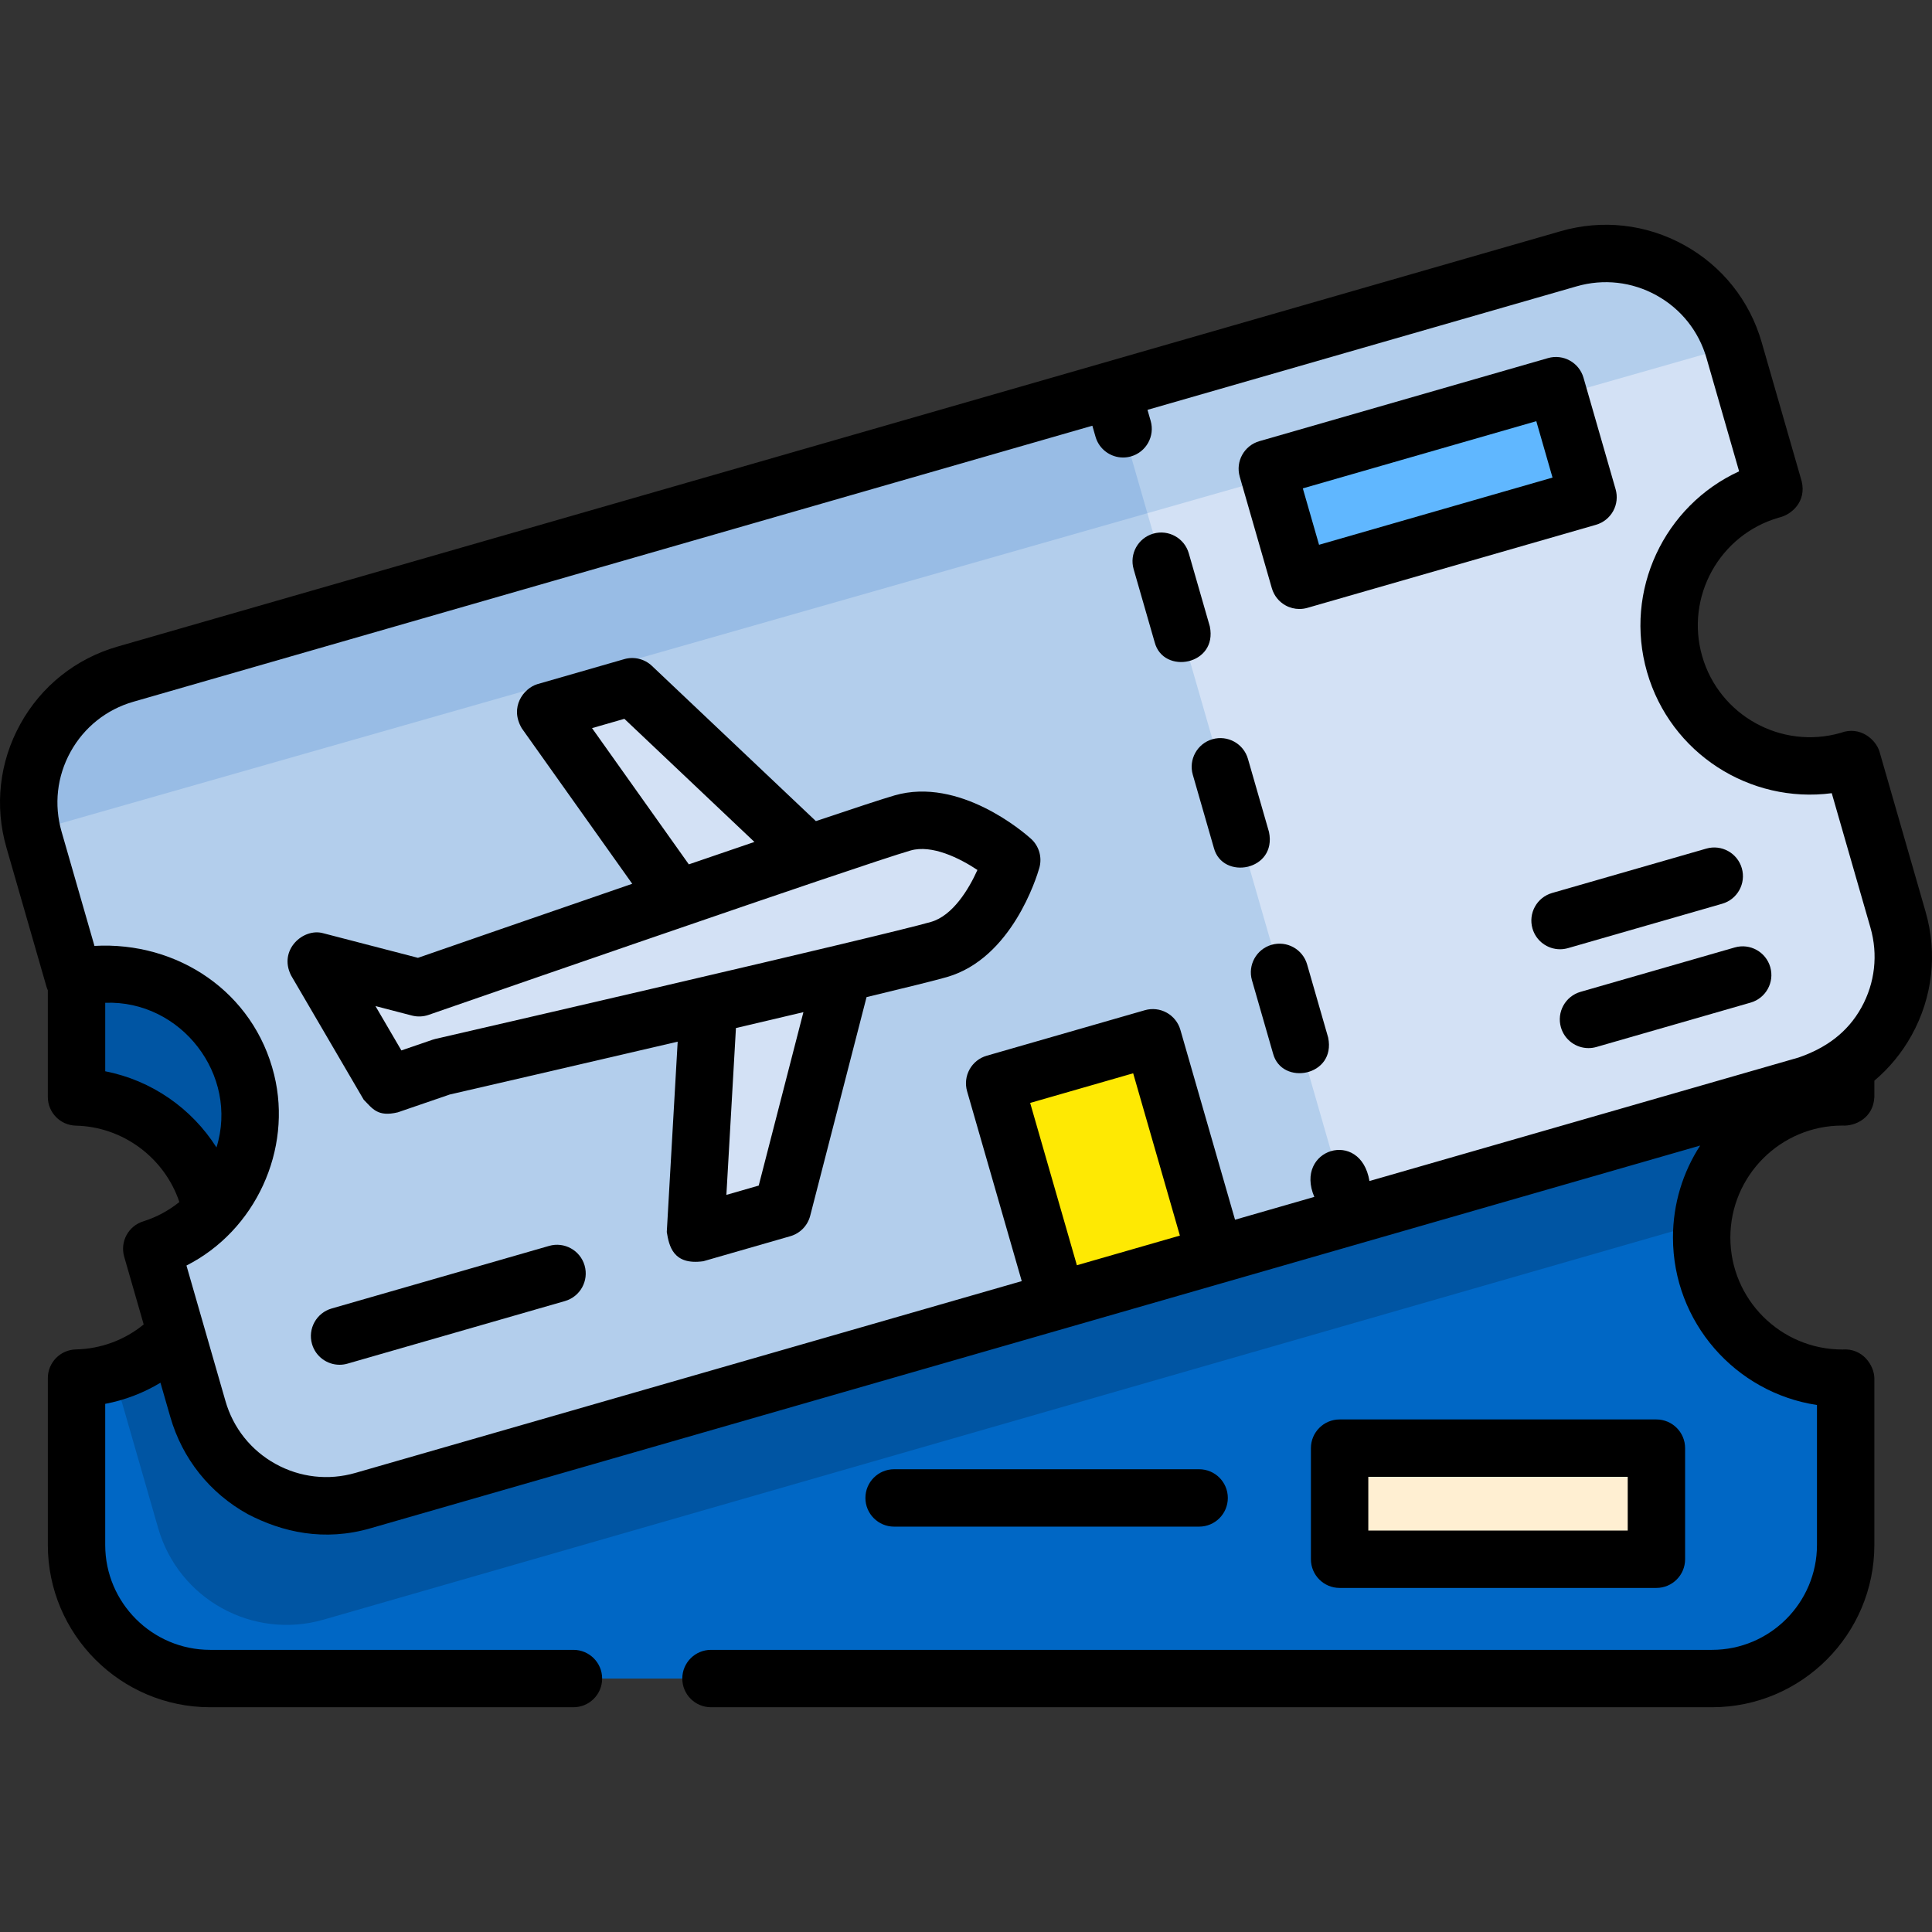
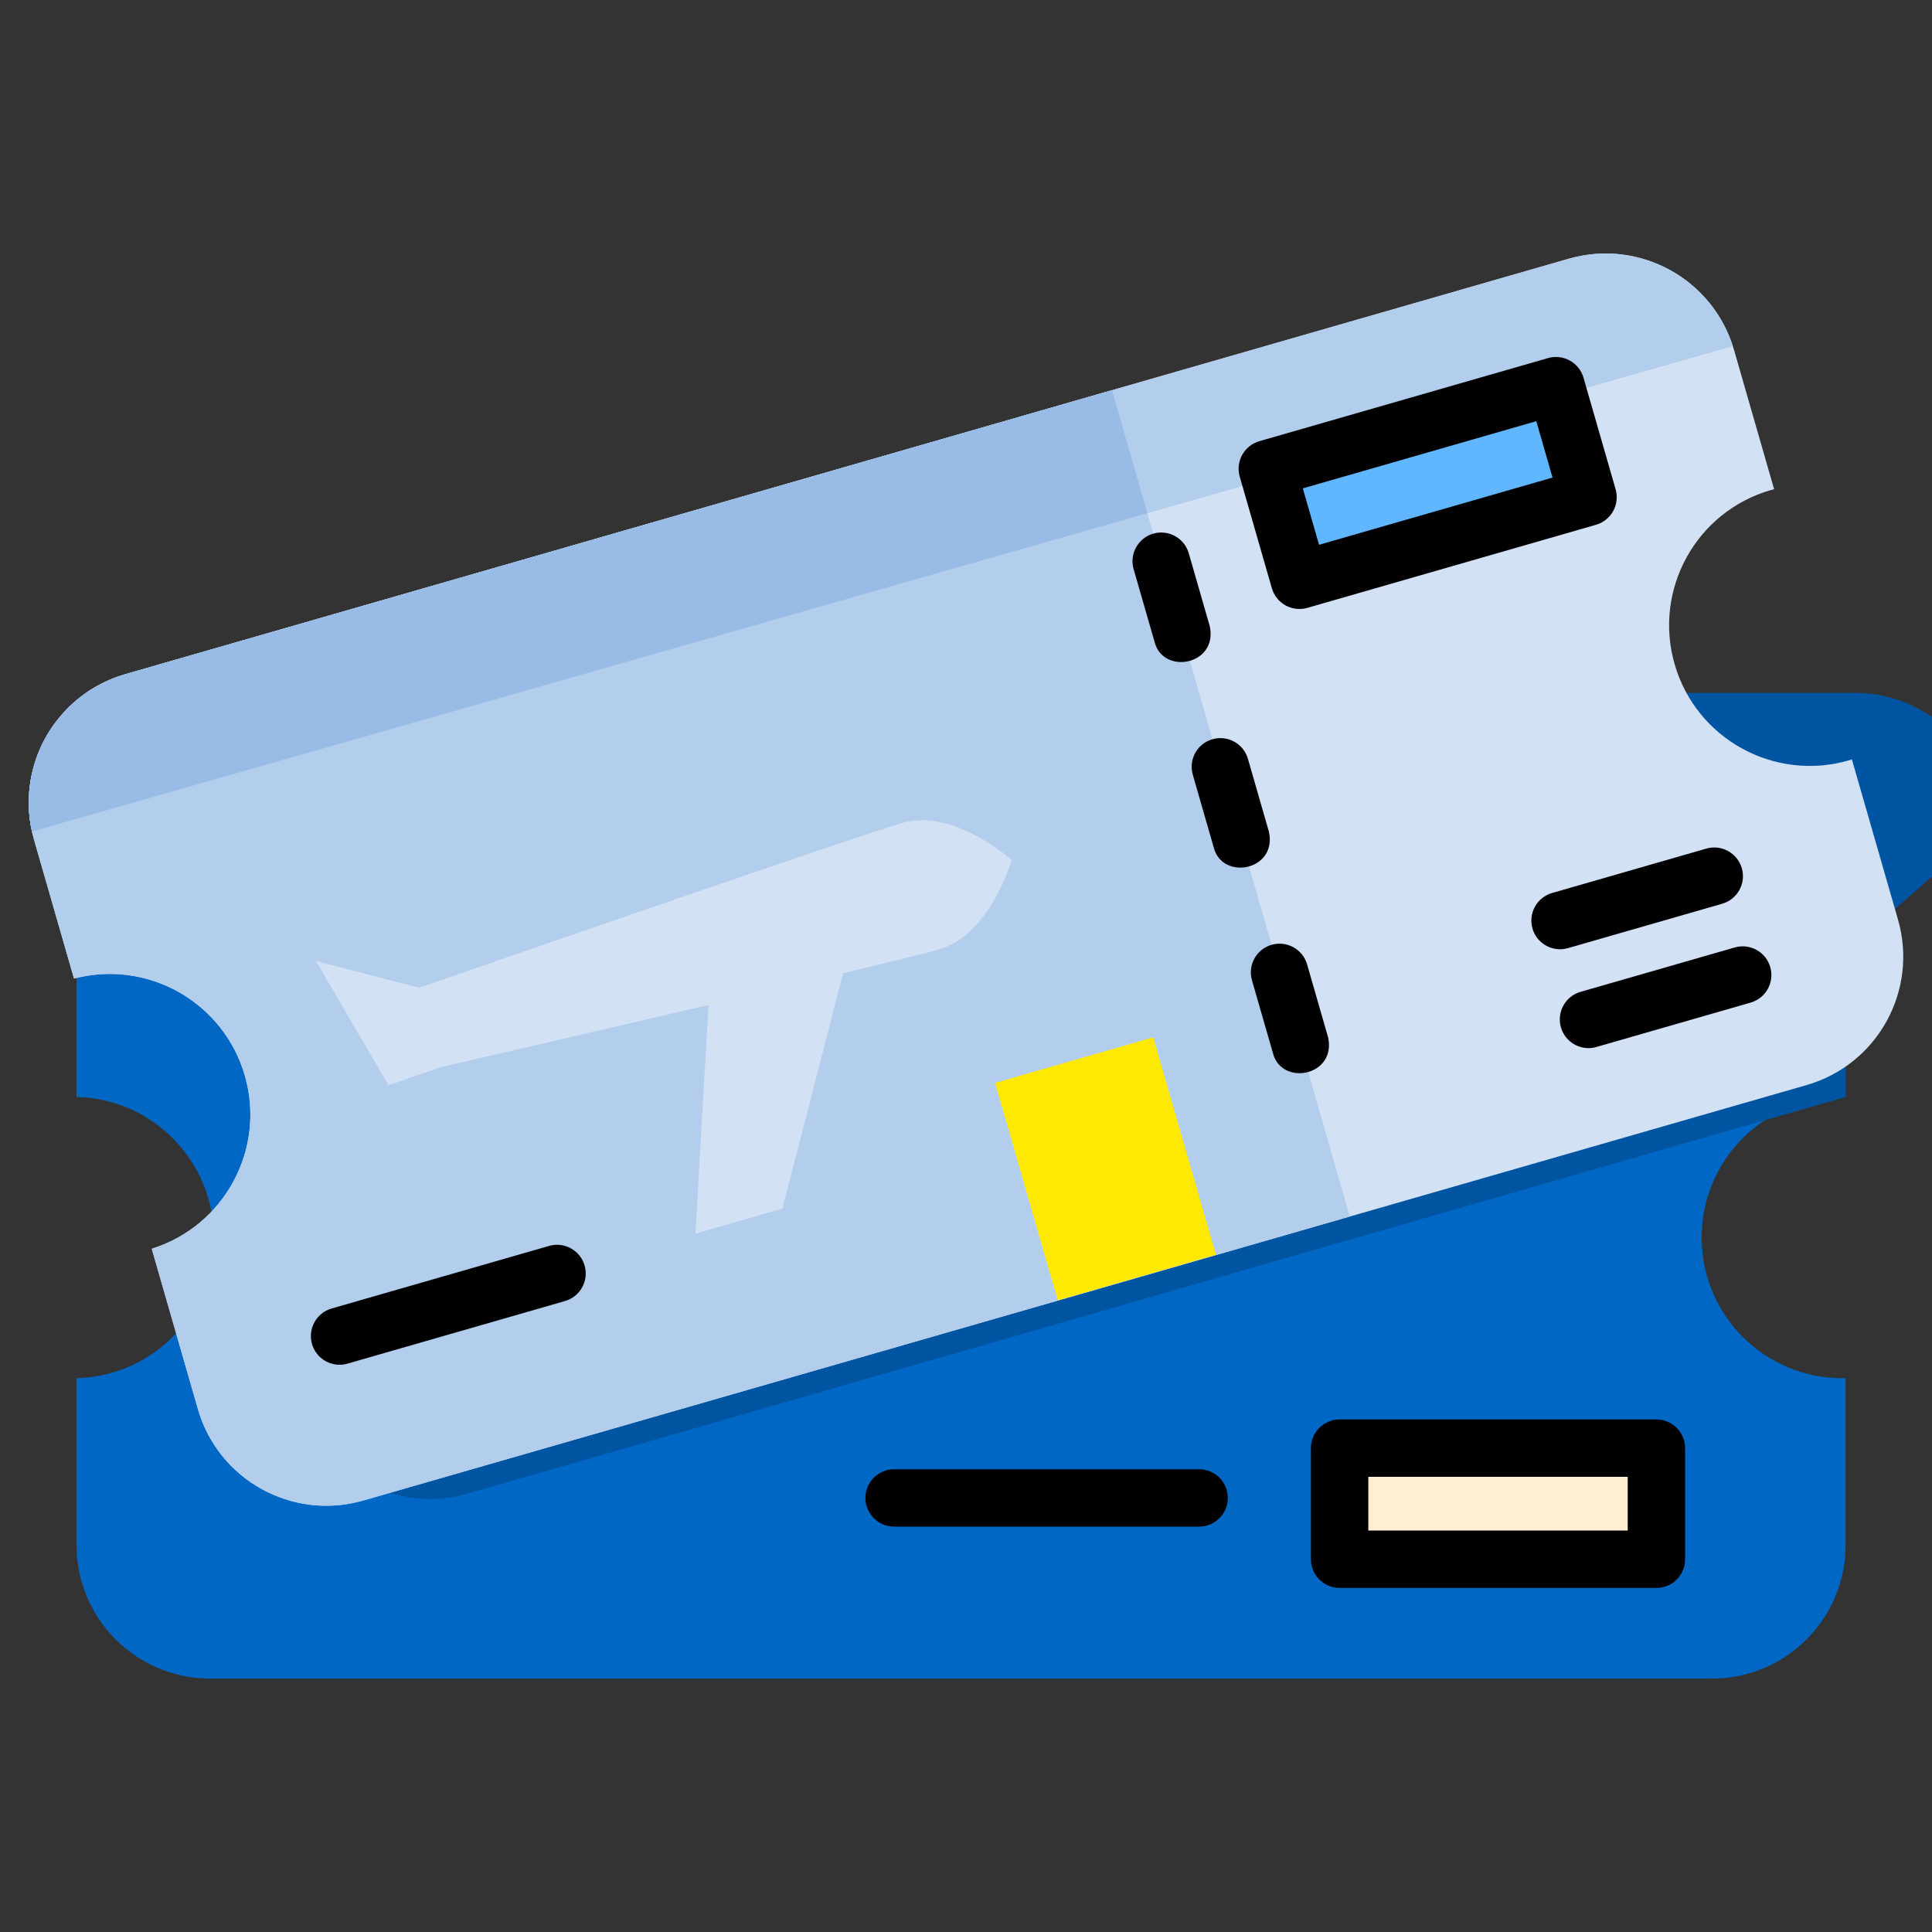
<svg xmlns="http://www.w3.org/2000/svg" id="Capa_1" enable-background="new 0 0 505.021 505.021" height="512" viewBox="0 0 505.021 505.021" width="512">
  <rect x="0" y="0" width="505.021" height="505.021" fill="#333333" stroke="none" />
  <g>
    <g>
      <path d="m445.004 319.625c-.126 1.269-.2 2.56-.2 3.871 0 20.3 16.471 36.771 36.771 36.771.294 0 .588-.01.871-.021v43.591c0 19.293-15.632 34.935-34.925 34.935h-392.587c-19.293 0-34.935-15.642-34.935-34.935v-43.591c3.336-.084 6.557-.598 9.62-1.511 15.202-4.522 26.28-18.58 26.28-35.24 0-9.075-3.284-17.373-8.729-23.773-.021-.031-.052-.073-.094-.105-6.557-7.68-16.24-12.621-27.078-12.873v-37.81c0-19.293 15.642-34.935 34.935-34.935h392.588c19.293 0 34.925 15.642 34.925 34.935v37.81c-.283-.01-.577-.021-.871-.021-18.988.002-34.63 14.406-36.571 32.902z" fill="#0067c5" />
-       <path d="m482.447 248.936v37.81c-.283-.01-.577-.021-.871-.021-18.989 0-34.631 14.404-36.572 32.9l-360.422 103.747c-18.548 5.34-37.894-5.371-43.234-23.909l-11.729-40.727c15.202-4.522 26.28-18.58 26.28-35.24 0-9.075-3.284-17.373-8.729-23.773-.021-.031-.052-.073-.094-.105-6.557-7.68-16.24-12.621-27.078-12.873v-37.81c0-19.293 15.642-34.935 34.935-34.935h392.588c19.294.001 34.926 15.643 34.926 34.936z" fill="#0055a3" />
+       <path d="m482.447 248.936v37.81l-360.422 103.747c-18.548 5.34-37.894-5.371-43.234-23.909l-11.729-40.727c15.202-4.522 26.28-18.58 26.28-35.24 0-9.075-3.284-17.373-8.729-23.773-.021-.031-.052-.073-.094-.105-6.557-7.68-16.24-12.621-27.078-12.873v-37.81c0-19.293 15.642-34.935 34.935-34.935h392.588c19.294.001 34.926 15.643 34.926 34.936z" fill="#0055a3" />
      <path d="m437.741 173.605c5.616 19.512 25.994 30.781 45.506 25.165.279-.08.555-.171.831-.262l12.06 41.898c5.337 18.541-5.365 37.894-23.906 43.23l-377.271 108.591c-18.541 5.337-37.894-5.365-43.23-23.906l-12.06-41.898c19.002-5.951 29.87-26.011 24.334-45.245s-25.405-30.447-44.663-25.385l-10.459-36.338c-5.337-18.541 5.365-37.894 23.906-43.23l377.271-108.591c18.541-5.337 37.894 5.365 43.23 23.906l10.459 36.338c-.282.07-.564.14-.843.22-19.512 5.617-30.781 25.995-25.165 45.507z" fill="#d3e1f5" />
      <path d="m452.954 90.475c-5.761-17.879-24.713-28.073-42.894-22.84l-377.271 108.589c-17.844 5.136-28.421 23.255-24.433 41.138z" fill="#b3ceec" />
      <path d="m290.669 101.999 62.172 216.003-257.88 74.226c-18.541 5.337-37.894-5.365-43.23-23.906l-12.06-41.898c19.002-5.951 29.87-26.011 24.334-45.245s-25.405-30.447-44.663-25.385l-10.459-36.339c-5.337-18.541 5.365-37.894 23.906-43.23z" fill="#b3ceec" />
      <path d="m290.669 101.999-257.88 74.226c-11.259 3.258-21.18 12.614-24.141 24.765-1.361 5.211-1.533 10.798-.294 16.363.001.003.001.007.002.01l291.567-83.213z" fill="#98bce5" />
      <g fill="#d3e1f5">
        <path d="m185.497 257.613-3.714 64.859 22.737-6.544 17.447-67.693z" />
-         <path d="m180.142 239.01-37.626-52.961 22.737-6.544 50.764 48.06z" />
        <path d="m109.566 258.204s112.934-39.221 126.37-43.088 28.53 9.694 28.53 9.694-5.575 19.511-19.011 23.378-129.94 30.686-129.94 30.686l-13.972 4.793-18.981-32.475z" />
      </g>
      <path d="m333.936 111.08h78.509v30.341h-78.509z" fill="#60b7ff" transform="matrix(.961 -.277 .277 .961 -20.361 108.151)" />
      <path d="m267.342 276.068h43.019v59.151h-43.019z" fill="#fee903" transform="matrix(.961 -.277 .277 .961 -73.272 91.821)" />
      <path d="m350.172 378.543h82.811v29.038h-82.811z" fill="#ffefd2" />
    </g>
    <g>
-       <path d="m503.346 238.332-12.06-41.898c-.963-3.136-5.074-6.762-10.112-4.871-15.513 4.466-31.761-4.522-36.226-20.032-4.464-15.51 4.522-31.76 20.037-36.226 3.304-.73 7.26-4.162 5.972-9.501l-10.46-36.338c-3.135-10.893-10.322-19.912-20.24-25.396-9.918-5.485-21.378-6.777-32.271-3.644l-377.271 108.591c-10.893 3.135-19.912 10.324-25.396 20.241-5.484 9.918-6.778 21.378-3.643 32.271l10.459 36.338c.099.343.228.669.369.986v27.888c0 4.074 3.253 7.403 7.326 7.498 12.392.288 23.202 8.468 27.057 19.966-2.745 2.209-5.922 3.953-9.456 5.06-3.889 1.217-6.093 5.316-4.966 9.232l5.098 17.713c-5.008 4.083-11.173 6.378-17.733 6.53-4.073.095-7.326 3.424-7.326 7.498v43.6c0 23.396 19.035 42.431 42.432 42.431h94.964c4.143 0 7.5-3.358 7.5-7.5s-3.357-7.5-7.5-7.5h-94.965c-15.126 0-27.432-12.306-27.432-27.431v-36.874c5.129-.975 10.005-2.843 14.442-5.523l2.578 8.954c3.135 10.893 10.322 19.912 20.24 25.396 8.964 4.677 19.948 7.271 32.271 3.643l347.392-99.989c-4.499 6.928-7.114 15.187-7.114 24.044 0 22.158 16.364 40.566 37.642 43.775v36.573c0 15.125-12.306 27.431-27.431 27.431h-261.672c-4.143 0-7.5 3.358-7.5 7.5s3.357 7.5 7.5 7.5h261.672c23.396 0 42.431-19.035 42.431-42.431v-43.6c-.062-3.279-3-7.904-8.371-7.479-16.14 0-29.271-13.13-29.271-29.27s13.131-29.27 29.271-29.27c3.379.218 8.131-1.993 8.371-7.479v-4.246c3.896-3.293 7.207-7.294 9.749-11.892 5.484-9.916 6.778-21.376 3.643-32.269zm-475.842 41.701v-17.906c19.813-.744 34.995 18.877 29.083 37.813-6.47-10.221-16.992-17.561-29.083-19.907zm241.779 8.271 26.926-7.75 12.211 42.428-26.925 7.75zm217.293-24.96c-3.686 6.667-9.438 10.668-16.418 13.085l-112.184 32.29c-2.308-13.846-19.755-8.374-14.414 4.149l-20.725 5.965-14.286-49.635c-.55-1.912-1.837-3.526-3.577-4.489-1.742-.963-3.793-1.194-5.704-.644l-41.341 11.899c-1.912.55-3.526 1.837-4.489 3.578s-1.194 3.792-.644 5.704l14.287 49.635-174.194 50.138c-7.044 2.028-14.452 1.191-20.863-2.354s-11.058-9.376-13.085-16.419l-10.2-35.438c18.009-9.116 27.757-30.226 22.923-49.879-5.321-21.631-25.234-34.887-46.972-33.671l-8.6-29.878c-2.026-7.042-1.19-14.451 2.355-20.862 3.545-6.412 9.376-11.059 16.418-13.085l250.674-72.152.83 2.884c.946 3.287 3.945 5.427 7.203 5.427.688 0 1.386-.095 2.079-.295 3.98-1.146 6.278-5.302 5.132-9.282l-.83-2.882 112.183-32.29c7.043-2.027 14.451-1.191 20.863 2.355 6.411 3.545 11.058 9.376 13.085 16.418l8.516 29.586c-19.56 8.969-30.193 31.185-24.064 52.479 6.129 21.292 26.932 34.46 48.281 31.655l10.116 35.146c2.027 7.041 1.191 14.451-2.355 20.862z" />
      <path d="m316.248 163.752-5.505-19.126c-1.146-3.981-5.31-6.278-9.281-5.133-3.98 1.146-6.279 5.301-5.133 9.282l5.505 19.126c2.256 8.546 16.505 5.982 14.414-4.149z" />
      <path d="m331.716 217.489-5.506-19.126c-1.146-3.981-5.307-6.276-9.282-5.133-3.98 1.146-6.278 5.302-5.132 9.282l5.506 19.126c2.257 8.546 16.506 5.982 14.414-4.149z" />
      <path d="m341.678 252.1c-1.146-3.982-5.31-6.278-9.281-5.133-3.98 1.146-6.279 5.301-5.133 9.282l5.505 19.127c2.257 8.546 16.505 5.983 14.414-4.148z" />
      <path d="m421.674 133.601c.963-1.741 1.194-3.792.644-5.704l-8.393-29.157c-1.146-3.98-5.306-6.278-9.281-5.133l-75.445 21.715c-3.98 1.146-6.279 5.301-5.133 9.282l8.392 29.157c.55 1.912 1.837 3.526 3.577 4.489 1.121.62 2.371.937 3.63.937.696 0 1.395-.097 2.074-.292l75.446-21.716c1.911-.551 3.526-1.838 4.489-3.578zm-76.877 8.804-4.243-14.743 61.031-17.566 4.243 14.742z" />
      <path d="m409.867 247.84 40.307-11.602c3.98-1.146 6.279-5.301 5.133-9.282-1.146-3.982-5.309-6.278-9.281-5.133l-40.307 11.602c-3.98 1.146-6.279 5.301-5.133 9.282.946 3.288 3.945 5.427 7.203 5.427.687.001 1.386-.095 2.078-.294z" />
      <path d="m453.462 247.662-40.307 11.601c-3.98 1.146-6.279 5.301-5.133 9.282.946 3.288 3.945 5.428 7.203 5.428.687 0 1.386-.095 2.078-.294l40.307-11.601c3.98-1.146 6.279-5.301 5.133-9.282-1.147-3.984-5.309-6.28-9.281-5.134z" />
      <path d="m143.536 325.676-56.843 16.361c-3.98 1.146-6.279 5.301-5.133 9.282.946 3.288 3.945 5.427 7.203 5.427.688 0 1.386-.095 2.078-.294l56.843-16.361c3.98-1.146 6.279-5.301 5.133-9.282s-5.308-6.278-9.281-5.133z" />
      <path d="m432.982 415.081c4.143 0 7.5-3.358 7.5-7.5v-29.038c0-4.142-3.357-7.5-7.5-7.5h-82.811c-4.143 0-7.5 3.358-7.5 7.5v29.038c0 4.142 3.357 7.5 7.5 7.5zm-75.31-29.038h67.811v14.038h-67.811z" />
      <path d="m313.449 399.059c4.143 0 7.5-3.358 7.5-7.5s-3.357-7.5-7.5-7.5h-79.732c-4.143 0-7.5 3.358-7.5 7.5s3.357 7.5 7.5 7.5z" />
-       <path d="m233.862 207.909c-2.964.853-10.535 3.345-20.59 6.729l-42.863-40.579c-1.929-1.825-4.677-2.496-7.23-1.761l-22.736 6.544c-3.599 1.115-7.312 6.009-4.04 11.551l28.863 40.627c-24.939 8.578-48.694 16.815-56.013 19.355l-24.805-6.44c-5.134-1.43-11.746 4.338-8.36 11.044l18.98 32.475c2.316 2.337 3.624 4.577 8.909 3.31l13.602-4.667c4.106-.946 31.109-7.167 59.565-13.807l-2.848 49.755c.599 3.616 1.617 8.75 9.562 7.636l22.737-6.544c2.553-.735 4.525-2.764 5.188-5.335l14.731-57.157c10.311-2.478 18.052-4.394 21.015-5.246 16.942-4.876 23.461-26.119 24.148-28.525.788-2.757-.065-5.723-2.198-7.64-1.862-1.675-18.687-16.199-35.617-11.325zm-79.104-17.579 8.451-2.432 33.995 32.184c-5.478 1.865-11.259 3.841-17.146 5.859zm43.569 119.576-8.451 2.433 2.496-43.611c6.059-1.421 12.007-2.821 17.639-4.153zm45.054-68.925c-3.196.92-12.493 3.2-24.726 6.122-.007.001-.014.002-.021.003-5.077 1.213-10.893 2.593-17.384 4.123-.402.095-.803.189-1.208.285-.214.05-.431.101-.646.152-37.498 8.831-84.82 19.728-85.563 19.899-.254.059-.505.13-.751.215l-8.162 2.8-6.776-11.593 9.538 2.477c1.435.373 2.945.312 4.346-.174.719-.25 46.51-16.148 82.948-28.598 1.128-.385 2.253-.769 3.341-1.141.066-.023.132-.045.198-.068 5.659-1.93 10.767-3.666 15.281-5.192.005-.001.009-.004.013-.005 11.917-4.029 21.006-7.042 24.203-7.962 5.574-1.606 12.789 1.964 17.487 5.085-2.303 5.133-6.494 11.954-12.118 13.572z" />
    </g>
  </g>
</svg>